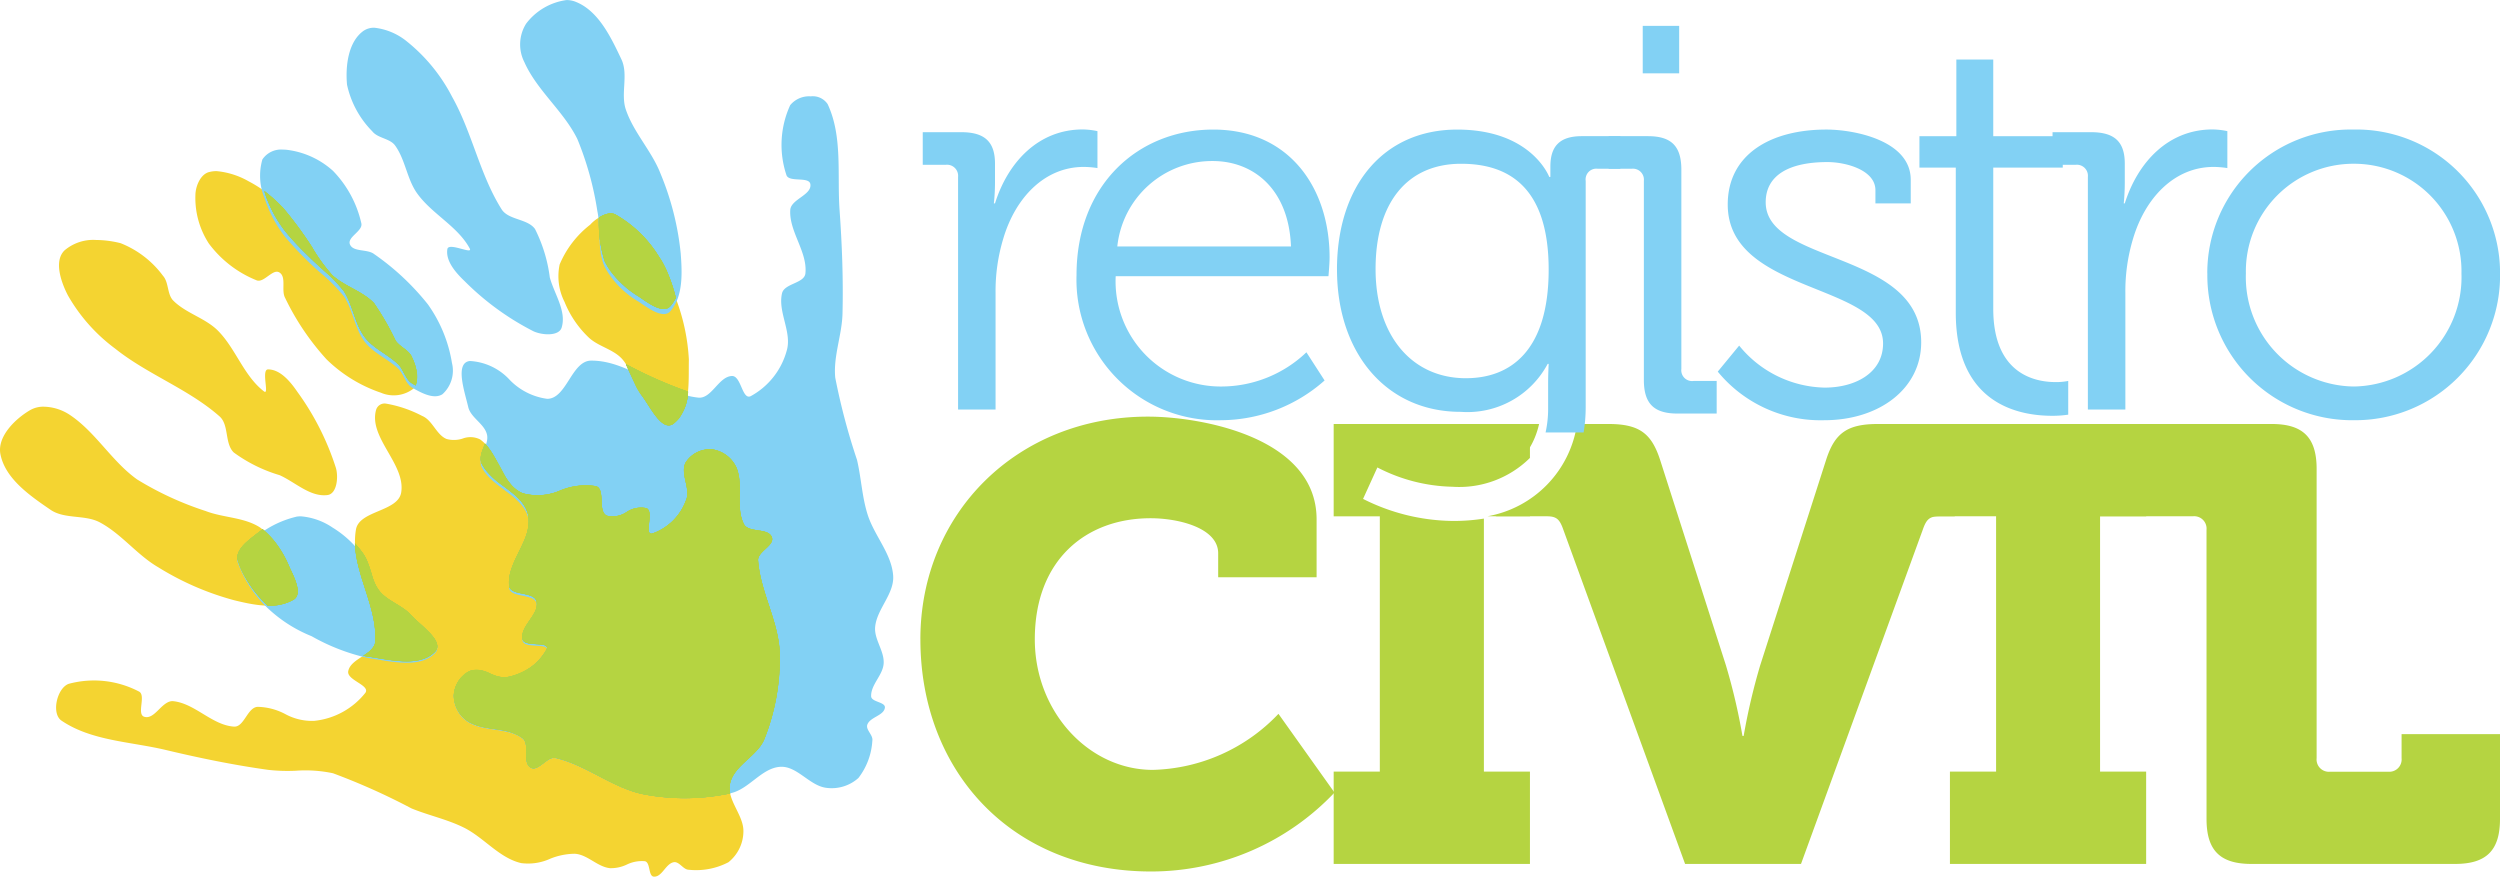
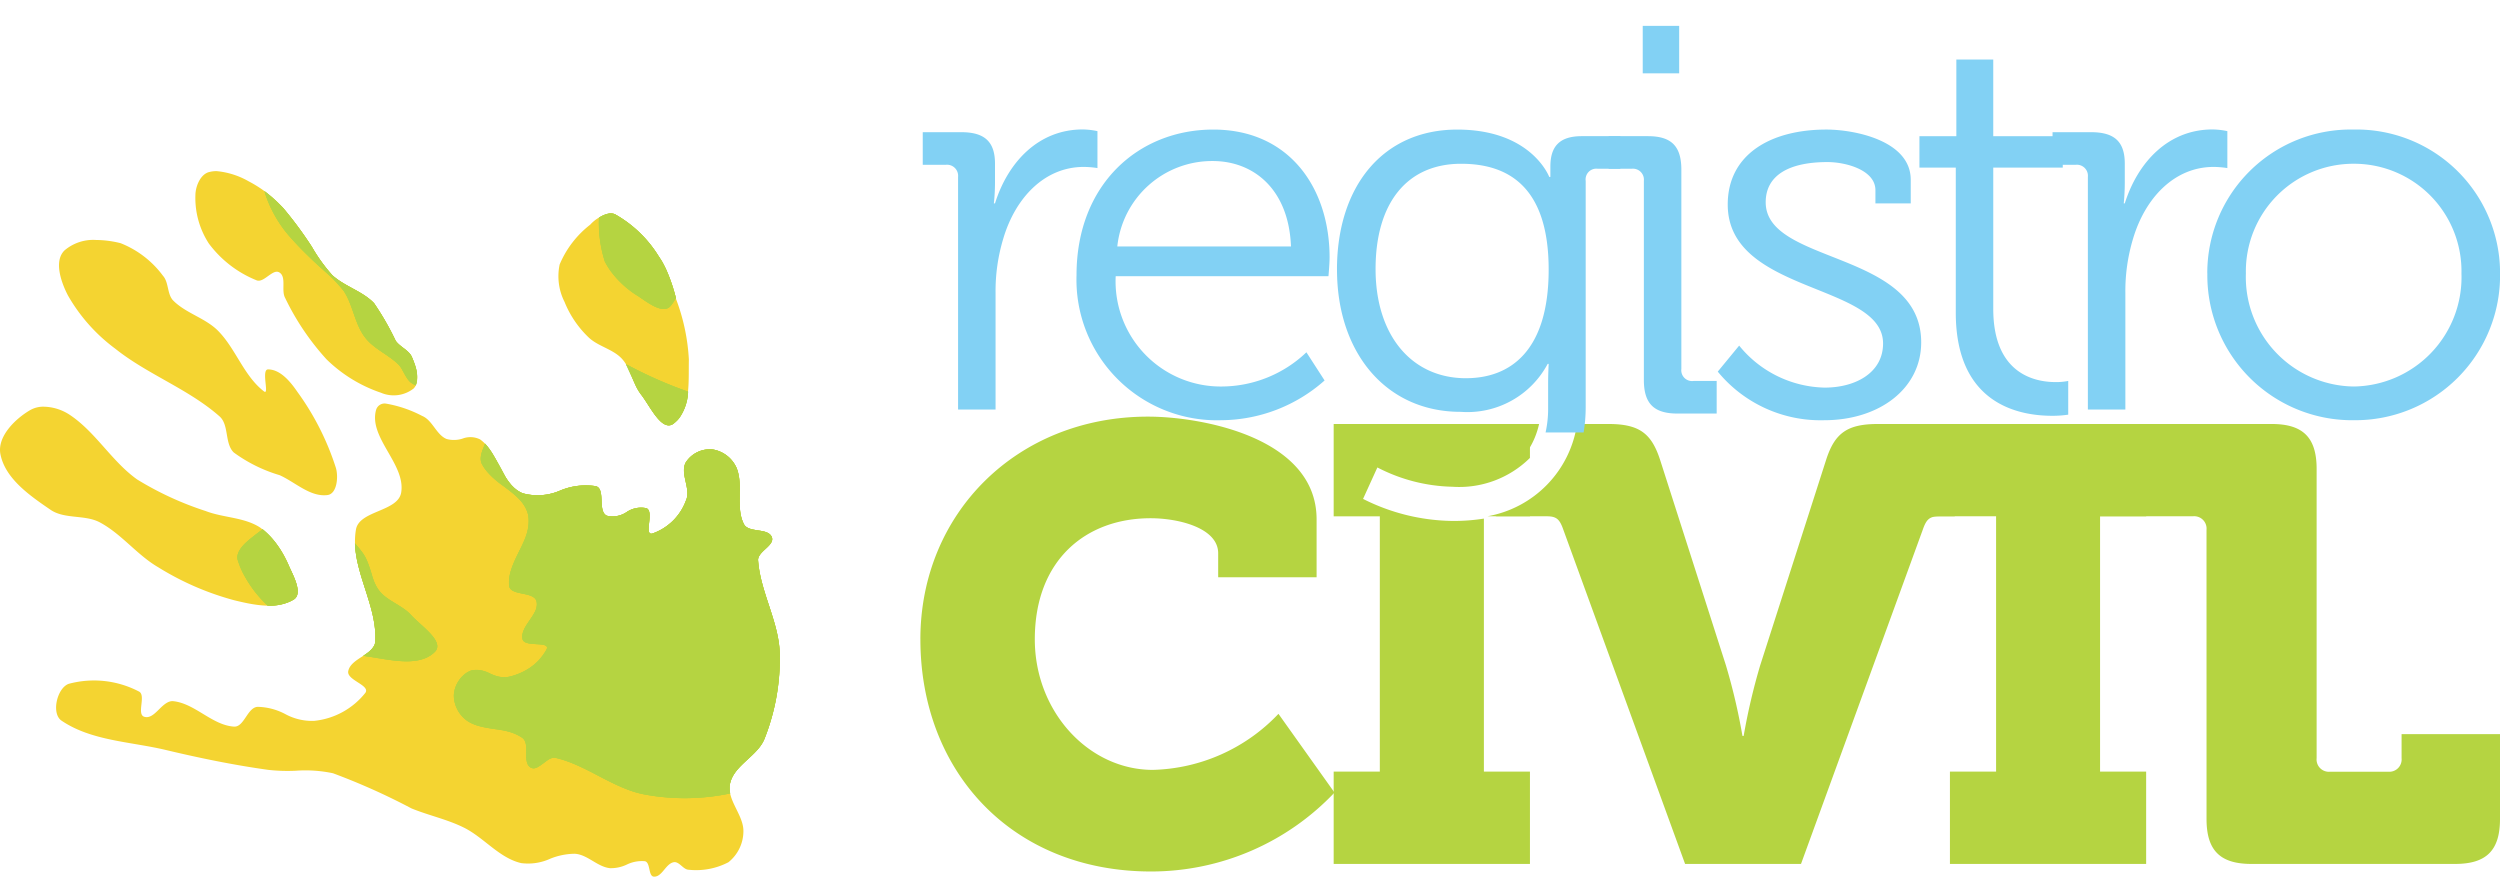
<svg xmlns="http://www.w3.org/2000/svg" viewBox="0 0 156.118 54.743">
  <defs>
    <style>.a{fill:#f4d431}.a,.b,.c,.d{fill-rule:evenodd}.b,.f{fill:#82d1f4}.c{fill:#57a5df}.d,.e{fill:#b5d441}</style>
  </defs>
  <path class="a" d="M1.899 25.601c-.965.558-2.094 1.682-1.87 2.776.306 1.523 1.846 2.582 3.129 3.459.876.6 2.152.288 3.082.788 1.353.724 2.323 2.035 3.641 2.8a17.672 17.672 0 0 0 4.74 2.059c1.2.294 2.652.606 3.711-.036.594-.358.023-1.423-.265-2.052a5.7 5.7 0 0 0-1.806-2.441c-.994-.659-2.306-.612-3.417-1.041a19.883 19.883 0 0 1-4.276-1.97c-1.6-1.135-2.611-2.994-4.253-4.064a3.046 3.046 0 0 0-1.576-.482 1.635 1.635 0 0 0-.841.206m21.584.006c-.47 1.729 1.865 3.382 1.57 5.152-.206 1.2-2.617 1.111-2.823 2.305-.406 2.329 1.341 4.629 1.206 6.987-.041.835-1.529 1.035-1.688 1.858-.112.565 1.394.876 1.07 1.353a4.684 4.684 0 0 1-3.2 1.752 3.491 3.491 0 0 1-1.812-.429 3.85 3.85 0 0 0-1.723-.447c-.641.047-.835 1.282-1.476 1.235-1.365-.094-2.423-1.441-3.782-1.588-.323-.035-.606.23-.876.494-.294.294-.588.582-.929.482-.523-.141.141-1.37-.359-1.588a6.06 6.06 0 0 0-4.376-.47c-.729.276-1.089 1.853-.447 2.294 1.858 1.265 4.3 1.311 6.493 1.829 2.117.506 4.258.947 6.416 1.247a10.813 10.813 0 0 0 1.753.053 8.3 8.3 0 0 1 2.293.159 40.9 40.9 0 0 1 4.9 2.194c1.077.442 2.241.683 3.288 1.206 1.247.624 2.2 1.894 3.564 2.211a3.326 3.326 0 0 0 1.811-.271 4.166 4.166 0 0 1 1.536-.312c.788.041 1.411.818 2.2.9a2.3 2.3 0 0 0 1.047-.223 2.147 2.147 0 0 1 1.129-.212c.37.07.2.958.576.964.506.018.724-.8 1.223-.9.347-.071.6.47.947.47a4.355 4.355 0 0 0 2.476-.47 2.491 2.491 0 0 0 .935-1.911c.029-1.041-1.071-2-.835-3.017.259-1.153 1.741-1.706 2.159-2.812a13.589 13.589 0 0 0 .941-5.334c-.071-1.976-1.211-3.805-1.353-5.781-.035-.553 1.059-.929.859-1.447-.241-.6-1.458-.241-1.747-.818-.535-1.053-.006-2.423-.458-3.511a1.982 1.982 0 0 0-1.494-1.146 1.782 1.782 0 0 0-1.676.817c-.371.706.353 1.658.011 2.382a3.432 3.432 0 0 1-2.111 2.058c-.535.106.153-1.388-.358-1.588a1.6 1.6 0 0 0-1.229.241 1.56 1.56 0 0 1-1.235.23c-.606-.265-.059-1.676-.694-1.847a4.142 4.142 0 0 0-2.188.259 3.534 3.534 0 0 1-2.364.188c-1.329-.535-1.506-2.541-2.676-3.37a1.37 1.37 0 0 0-1.093-.047 1.742 1.742 0 0 1-.994.024c-.647-.264-.877-1.177-1.529-1.441a7.625 7.625 0 0 0-2.271-.771.554.554 0 0 0-.606.406M4.022 15.645c-.664.658-.212 1.97.218 2.8a10.791 10.791 0 0 0 2.964 3.335c2.023 1.612 4.564 2.511 6.5 4.217.612.53.312 1.694.894 2.259a9.316 9.316 0 0 0 2.864 1.417c.982.441 1.917 1.382 2.994 1.241.588-.077.688-1.135.518-1.7a16.722 16.722 0 0 0-2.405-4.746c-.435-.635-1.059-1.394-1.823-1.4-.212-.006-.206.347-.177.7.036.412.112.823-.088.67-1.259-.97-1.758-2.67-2.876-3.793-.788-.788-1.988-1.077-2.782-1.871-.394-.394-.271-1.135-.646-1.553a6.053 6.053 0 0 0-2.647-2.035 6.427 6.427 0 0 0-1.529-.2 2.769 2.769 0 0 0-1.982.659m32.835-1.612a6.16 6.16 0 0 0-1.905 2.482 3.549 3.549 0 0 0 .306 2.341 6.348 6.348 0 0 0 1.476 2.188c.594.588 1.546.747 2.111 1.365s.664 1.564 1.188 2.223c.559.712 1.288 2.353 2.023 1.823 1.106-.812.935-2.629.965-4a12.531 12.531 0 0 0-.794-3.764 8.486 8.486 0 0 0-1.094-2.688 7.547 7.547 0 0 0-2.723-2.623.646.646 0 0 0-.276-.059 2.257 2.257 0 0 0-1.276.712m-23.8-3.288c-.541.141-.847.888-.853 1.447a5.219 5.219 0 0 0 .841 3.017 6.946 6.946 0 0 0 2.976 2.294c.223.094.47-.082.706-.253.259-.182.506-.371.724-.235.458.288.094 1.117.359 1.594a15.92 15.92 0 0 0 2.582 3.829 8.973 8.973 0 0 0 3.4 2.088 2.021 2.021 0 0 0 2.047-.271c.43-.476.129-1.323-.1-1.923-.17-.459-.747-.653-1.029-1.053a17.057 17.057 0 0 0-1.352-2.353c-.724-.753-1.835-1.041-2.605-1.747a10.443 10.443 0 0 1-1.276-1.77 23.709 23.709 0 0 0-1.806-2.441 7.807 7.807 0 0 0-2.153-1.652 4.938 4.938 0 0 0-1.994-.63 1.8 1.8 0 0 0-.464.059" />
-   <path class="b" d="M18.5 32.269a6.27 6.27 0 0 0-2.758 1.461c-.441.343-1.047.873-.894 1.408a7.5 7.5 0 0 0 2.141 3.084 8.731 8.731 0 0 0 2.47 1.507 12.693 12.693 0 0 0 3.587 1.374c1.353.192 3.123.657 4.1-.291.647-.634-.852-1.606-1.464-2.269-.565-.623-1.488-.867-2.006-1.519s-.512-1.607-.994-2.281a6.461 6.461 0 0 0-1.917-1.8 4.125 4.125 0 0 0-1.976-.7 1.619 1.619 0 0 0-.288.023M16.384 9.96a3.7 3.7 0 0 0 .165 2.491 7.787 7.787 0 0 0 1.276 2.368 22.226 22.226 0 0 0 2.117 2.159 10.536 10.536 0 0 1 1.535 1.531c.57.867.671 2 1.294 2.828.54.716 1.458 1.071 2.105 1.694.347.343.447.936.871 1.181.553.32 1.341.751 1.882.407a1.987 1.987 0 0 0 .594-1.955 8.7 8.7 0 0 0-1.5-3.654 15.748 15.748 0 0 0-3.358-3.143c-.43-.332-1.306-.111-1.512-.605-.188-.46.823-.832.712-1.315a6.851 6.851 0 0 0-1.77-3.277 5.244 5.244 0 0 0-2.84-1.309 2.141 2.141 0 0 0-.283-.018 1.4 1.4 0 0 0-1.288.617m32.965-3.4a5.947 5.947 0 0 0-.247 4.347c.129.524 1.453.076 1.506.611.077.67-1.223.925-1.259 1.6-.077 1.35 1.082 2.6.947 3.951-.059.629-1.305.623-1.459 1.24-.282 1.17.641 2.444.288 3.6a4.614 4.614 0 0 1-2.253 2.834c-.282.128-.43-.245-.594-.617-.142-.326-.3-.652-.565-.646-.835.024-1.276 1.443-2.111 1.35-2.347-.25-4.329-2.328-6.693-2.31-1.217.011-1.523 2.38-2.735 2.386a3.983 3.983 0 0 1-2.341-1.181 3.648 3.648 0 0 0-2.488-1.181c-.965.1-.323 1.938-.106 2.869.153.675 1.012 1.048 1.171 1.723s-.63 1.42-.324 2.043c.635 1.274 2.576 1.769 2.894 3.154.336 1.472-1.335 2.875-1.188 4.376.065.646 1.547.337 1.712.966.206.809-1.047 1.524-.871 2.339.112.524 1.7.1 1.512.605a3.444 3.444 0 0 1-2.376 1.723 1.864 1.864 0 0 1-1.165-.2 1.77 1.77 0 0 0-1.182-.192 1.777 1.777 0 0 0-1.083 1.5 1.941 1.941 0 0 0 .888 1.641c1 .623 2.441.326 3.388 1.019.518.372-.029 1.507.518 1.833.259.152.529-.064.812-.279.253-.186.506-.378.758-.314 1.929.448 3.547 1.856 5.481 2.246a13.789 13.789 0 0 0 5.417-.058c1.159-.227 1.953-1.583 3.129-1.653 1.041-.058 1.806 1.158 2.841 1.309a2.5 2.5 0 0 0 2.035-.611 4.212 4.212 0 0 0 .87-2.333c.059-.349-.435-.681-.311-1.007.182-.472 1.029-.553 1.094-1.048.047-.367-.847-.343-.859-.715-.023-.733.741-1.321.782-2.054.047-.786-.617-1.519-.529-2.3.117-1.112 1.2-2.048 1.123-3.172-.094-1.379-1.188-2.514-1.6-3.835-.347-1.106-.394-2.275-.658-3.4a40.646 40.646 0 0 1-1.359-5.133c-.13-1.333.417-2.654.453-3.992.053-2.154-.029-4.312-.182-6.46-.159-2.223.2-4.615-.747-6.634a1.116 1.116 0 0 0-1.053-.483 1.527 1.527 0 0 0-1.282.547M22.694 1.931c-.953.687-1.129 2.194-1.023 3.358a5.908 5.908 0 0 0 1.576 2.91c.347.442 1.094.436 1.424.885.652.9.741 2.118 1.394 3.014.923 1.275 2.523 2.037 3.27 3.422.106.2-.211.1-.57.006-.376-.1-.794-.2-.829.035-.118.745.535 1.479 1.082 2a16.929 16.929 0 0 0 4.293 3.125c.536.25 1.594.326 1.764-.233.312-1.024-.459-2.095-.741-3.125a9.345 9.345 0 0 0-.923-3.026c-.465-.652-1.659-.553-2.088-1.234-1.365-2.17-1.835-4.795-3.094-7.03a10.729 10.729 0 0 0-2.807-3.439 3.89 3.89 0 0 0-2.041-.867 1.154 1.154 0 0 0-.688.2m10.169-.465a2.438 2.438 0 0 0-.118 2.41c.788 1.775 2.453 3.061 3.311 4.807a19.584 19.584 0 0 1 1.247 4.493c.241 1.152-.023 2.433.465 3.5a5.694 5.694 0 0 0 2.117 2.165c.57.384 1.529 1.106 1.976.594.812-.931.741-2.4.647-3.626a17.472 17.472 0 0 0-1.253-4.952c-.547-1.42-1.682-2.572-2.17-4.01-.341-.989.171-2.182-.276-3.137-.659-1.391-1.447-3.066-2.9-3.614a1.492 1.492 0 0 0-.53-.093 3.8 3.8 0 0 0-2.517 1.466" />
-   <path class="c" d="M23.434 40.051c-.018.4-.37.653-.747.9a3.466 3.466 0 0 0 .359.059c1.353.194 3.123.664 4.1-.294.647-.641-.853-1.623-1.465-2.293-.565-.63-1.488-.876-2.005-1.535s-.512-1.623-.994-2.305a6 6 0 0 0-.518-.641c.065 2.029 1.388 4.047 1.271 6.111m-7.693-6.493c-.441.347-1.047.882-.894 1.423a6.881 6.881 0 0 0 1.865 2.835 2.96 2.96 0 0 0 1.617-.37c.594-.359.023-1.423-.265-2.052a6.028 6.028 0 0 0-1.664-2.341 19.07 19.07 0 0 0-.659.506m14.344-4.6c.636 1.288 2.576 1.788 2.894 3.188.336 1.488-1.335 2.906-1.188 4.423.065.653 1.547.341 1.711.977.206.817-1.047 1.541-.87 2.364.111.53 1.7.1 1.511.612a3.444 3.444 0 0 1-2.376 1.741 1.848 1.848 0 0 1-1.165-.2 1.757 1.757 0 0 0-1.182-.194 1.8 1.8 0 0 0-1.082 1.518 1.964 1.964 0 0 0 .888 1.659c1 .629 2.441.329 3.387 1.029.518.376-.029 1.523.518 1.852.259.153.53-.065.812-.276.253-.194.506-.388.759-.324 1.929.453 3.547 1.876 5.481 2.27a13.727 13.727 0 0 0 5.411-.053 1.339 1.339 0 0 1-.006-.629c.259-1.153 1.741-1.706 2.158-2.812a13.6 13.6 0 0 0 .941-5.334c-.071-1.976-1.211-3.805-1.353-5.781-.035-.553 1.059-.929.859-1.447-.241-.6-1.458-.241-1.747-.817-.535-1.053-.006-2.423-.459-3.511a1.983 1.983 0 0 0-1.494-1.147 1.784 1.784 0 0 0-1.676.818c-.37.706.353 1.658.012 2.382a3.432 3.432 0 0 1-2.111 2.059c-.535.106.153-1.388-.359-1.588a1.6 1.6 0 0 0-1.229.241 1.56 1.56 0 0 1-1.235.23c-.606-.265-.059-1.676-.694-1.847a4.142 4.142 0 0 0-2.188.259 3.535 3.535 0 0 1-2.365.188c-1.205-.482-1.464-2.17-2.364-3.1-.165.435-.382.87-.2 1.259m9.945-4.329c.559.712 1.288 2.353 2.023 1.823a2.682 2.682 0 0 0 .912-2 27.209 27.209 0 0 1-3.876-1.717 16.7 16.7 0 0 0 .941 1.894m-2.629-11.039a7.922 7.922 0 0 0 .365 2.729 5.725 5.725 0 0 0 2.117 2.188c.571.388 1.529 1.117 1.977.6a2.488 2.488 0 0 0 .341-.518 8.3 8.3 0 0 0-1.07-2.588 7.547 7.547 0 0 0-2.723-2.623.65.65 0 0 0-.276-.059 1.412 1.412 0 0 0-.73.271m-20.855-1.535a7.91 7.91 0 0 0 1.276 2.394 22.418 22.418 0 0 0 2.117 2.182 10.617 10.617 0 0 1 1.535 1.547c.57.876.67 2.017 1.294 2.858.541.723 1.458 1.082 2.105 1.712.347.347.447.947.87 1.193.071.041.141.083.218.118a2.489 2.489 0 0 0-.229-1.729c-.171-.459-.747-.653-1.029-1.053a17.07 17.07 0 0 0-1.353-2.353c-.723-.753-1.835-1.041-2.605-1.747a10.451 10.451 0 0 1-1.276-1.77 23.749 23.749 0 0 0-1.805-2.441 10.767 10.767 0 0 0-1.153-1.035l.035.124z" />
  <path class="d" d="M23.434 40.051c-.018.4-.37.653-.747.9a3.466 3.466 0 0 0 .359.059c1.353.194 3.123.664 4.1-.294.647-.641-.859-1.623-1.465-2.293-.565-.63-1.488-.876-2.005-1.535s-.512-1.623-.994-2.305a6.666 6.666 0 0 0-.518-.647c.065 2.035 1.388 4.052 1.271 6.116m-7.693-6.493c-.441.347-1.047.882-.894 1.423a6.919 6.919 0 0 0 1.865 2.835 2.971 2.971 0 0 0 1.617-.37c.594-.359.023-1.423-.265-2.052a6.072 6.072 0 0 0-1.664-2.341 19.07 19.07 0 0 0-.659.506m14.344-4.6c.636 1.288 2.576 1.788 2.894 3.188.336 1.488-1.335 2.906-1.188 4.423.065.653 1.547.341 1.711.977.206.817-1.047 1.541-.87 2.364.117.53 1.7.1 1.511.612a3.444 3.444 0 0 1-2.376 1.741 1.848 1.848 0 0 1-1.165-.2 1.756 1.756 0 0 0-1.182-.194 1.8 1.8 0 0 0-1.082 1.518 1.964 1.964 0 0 0 .888 1.658c1 .63 2.441.329 3.387 1.029.518.376-.029 1.523.518 1.852.259.153.53-.065.812-.282.253-.188.506-.382.759-.318 1.929.453 3.547 1.876 5.481 2.27a13.729 13.729 0 0 0 5.411-.053 1.339 1.339 0 0 1-.006-.629c.259-1.153 1.741-1.706 2.158-2.812a13.6 13.6 0 0 0 .941-5.334c-.071-1.976-1.211-3.805-1.353-5.781-.035-.553 1.059-.929.859-1.447-.241-.6-1.458-.241-1.747-.818-.535-1.053-.006-2.423-.459-3.511a1.983 1.983 0 0 0-1.494-1.147 1.784 1.784 0 0 0-1.676.818c-.37.706.353 1.658.012 2.382a3.432 3.432 0 0 1-2.111 2.059c-.535.106.153-1.388-.359-1.588a1.6 1.6 0 0 0-1.229.241 1.56 1.56 0 0 1-1.235.23c-.606-.265-.059-1.676-.694-1.847a4.134 4.134 0 0 0-2.188.259 3.535 3.535 0 0 1-2.365.188c-1.205-.482-1.464-2.17-2.364-3.1-.165.435-.382.87-.2 1.259m9.945-4.329c.559.712 1.288 2.353 2.023 1.823a2.682 2.682 0 0 0 .912-2 26.913 26.913 0 0 1-3.876-1.717 16.693 16.693 0 0 0 .941 1.894m-2.629-11.039a7.9 7.9 0 0 0 .365 2.729 5.768 5.768 0 0 0 2.117 2.188c.571.388 1.529 1.117 1.977.6a2.485 2.485 0 0 0 .341-.518 8.3 8.3 0 0 0-1.07-2.588 7.548 7.548 0 0 0-2.723-2.623.65.65 0 0 0-.276-.059 1.411 1.411 0 0 0-.73.271m-20.855-1.535a7.911 7.911 0 0 0 1.276 2.394 22.425 22.425 0 0 0 2.117 2.182 10.613 10.613 0 0 1 1.535 1.547c.57.876.67 2.017 1.3 2.858.535.723 1.453 1.082 2.1 1.712.347.347.447.947.87 1.194.071.041.141.077.218.118a2.489 2.489 0 0 0-.229-1.729c-.171-.459-.747-.653-1.029-1.053a17.065 17.065 0 0 0-1.353-2.353c-.723-.753-1.835-1.041-2.605-1.747a10.451 10.451 0 0 1-1.276-1.77 23.762 23.762 0 0 0-1.805-2.441 10.767 10.767 0 0 0-1.153-1.035l.035.124z" />
  <path class="d" d="M22.191 34.258v.011l.011.094v.011l.012.106.018.1v.011l.017.106.012.1.012.035.011.077v.011l.018.094.006.023.024.077v.029l.023.082.006.024.017.076.006.029c.018.065.035.136.053.206l.011.041.012.047.017.059.018.071.006.006.023.094.006.023.053.171.041.147.065.2.059.177.1.312.059.182.059.2.012.035.023.082.006.012.029.094.006.018c.018.059.035.129.053.188l.018.059.017.065.012.023.018.088.006.012.024.088.011.041.012.047.018.059.011.053.006.041.017.065.012.047c.011.071.029.135.041.206l.006.017.011.089.006.029.012.065.011.047.006.065.012.035.006.065.006.047.006.059.006.041.012.105.012.106v.023l.006.071v.047l.006.071v.347l-.006.106v.035l-.006.041-.006.035-.012.036v.006l-.006.029-.017.035v.006l-.012.023v.006l-.012.023-.006.012-.018.029-.018.023-.006.018-.012.018-.011.011-.012.012-.012.023-.006.006a2.461 2.461 0 0 1-.576.47 3.614 3.614 0 0 0 .359.059c1.353.194 3.123.664 4.1-.294.647-.641-.859-1.623-1.464-2.293-.564-.63-1.488-.877-2.005-1.535s-.512-1.624-.994-2.305a6.871 6.871 0 0 0-.518-.647c.005.106.011.218.023.324m-6.446-.7c-.441.347-1.047.882-.894 1.423a6.916 6.916 0 0 0 1.864 2.834 3.114 3.114 0 0 0 1.282-.205l.018-.006.029-.012.018-.006.035-.017.029-.012.012-.006.041-.023.011-.006.035-.017.012-.006.094-.053c.594-.359.024-1.423-.265-2.052l-.035-.077-.006-.006-.006-.018-.011-.023-.112-.235-.035-.065-.011-.017v-.003l-.024-.041-.029-.059-.029-.059-.065-.123-.006-.012-.065-.111-.006-.012-.041-.071-.011-.023-.018-.024v-.005l-.047-.071-.006-.024c-.089-.129-.177-.265-.265-.388l-.006-.006a4.157 4.157 0 0 0-.741-.794h-.006l-.029-.029-.006-.006-.047-.035c-.223.164-.447.335-.659.506m14.345-4.6c.635 1.288 2.576 1.788 2.894 3.188.335 1.488-1.335 2.905-1.188 4.423.065.653 1.546.341 1.711.976.206.818-1.047 1.541-.87 2.365.118.529 1.7.1 1.512.612a3.448 3.448 0 0 1-2.37 1.74 1.847 1.847 0 0 1-1.165-.2 1.756 1.756 0 0 0-1.182-.194 1.8 1.8 0 0 0-1.082 1.518 1.966 1.966 0 0 0 .888 1.658c1 .629 2.441.329 3.387 1.029.518.376-.029 1.523.518 1.852.259.153.53-.065.812-.276.253-.194.506-.388.759-.324 1.929.453 3.547 1.876 5.481 2.27a13.736 13.736 0 0 0 5.411-.053l-.012-.035v-.006l-.006-.029v-.027l-.006-.018-.006-.029v-.012l-.006-.041v-.1a1.026 1.026 0 0 1 0-.135v-.047l.006-.006.011-.094v-.006l.012-.041c.259-1.153 1.741-1.706 2.159-2.811a13.588 13.588 0 0 0 .941-5.334c-.071-1.976-1.211-3.806-1.353-5.782-.035-.552 1.059-.929.859-1.447-.242-.6-1.459-.241-1.747-.818-.535-1.053-.006-2.423-.459-3.511a1.98 1.98 0 0 0-1.494-1.147 1.782 1.782 0 0 0-1.676.818c-.371.706.353 1.658.011 2.382a3.43 3.43 0 0 1-2.111 2.058c-.535.106.153-1.388-.359-1.588a1.6 1.6 0 0 0-1.229.241 1.56 1.56 0 0 1-1.235.229c-.606-.265-.059-1.676-.694-1.846a4.141 4.141 0 0 0-2.188.259 3.535 3.535 0 0 1-2.365.188l-.059-.023-.018-.011-.041-.018-.029-.012-.024-.011-.023-.018-.035-.017-.018-.012-.035-.017-.024-.018-.029-.018-.023-.017-.018-.012-.036-.023-.011-.012-.029-.023-.029-.029-.018-.012-.047-.041-.018-.012-.023-.029-.024-.023-.023-.018-.029-.029-.012-.017-.023-.024-.023-.023-.018-.017-.017-.024-.024-.029-.018-.023-.024-.029-.018-.018-.023-.035-.006-.006a2.013 2.013 0 0 1-.129-.182l-.006-.006-.029-.041-.006-.017-.029-.036-.006-.017a12.763 12.763 0 0 0-1.288-2.1c-.165.435-.382.87-.2 1.259m9.722-4.658l.006.011.041.059.017.029v.006l.065.1.006.006.011.023.012.006.012.017.006.018.018.017.006.006.023.029c.559.712 1.288 2.353 2.023 1.823l.041-.036.011-.005.041-.035.006-.006.047-.035v-.006l.041-.041.012-.006.029-.035.012-.011.029-.03.012-.011.029-.035.012-.011.023-.03.017-.023.024-.029.017-.018.012-.023a3.368 3.368 0 0 0 .494-1.57 27.242 27.242 0 0 1-3.876-1.717c.294.482.441 1.064.718 1.565m-1.647-10.981h-.107l-.017.006h-.006l-.011.006h-.041l-.018.006-.023.006h-.012l-.035.012-.018.005h-.018v.006a1.911 1.911 0 0 0-.453.223 7.893 7.893 0 0 0 .365 2.729 5.764 5.764 0 0 0 2.117 2.188c.57.388 1.529 1.117 1.976.6a2.484 2.484 0 0 0 .341-.518c-.147-.506-.294-1.018-.488-1.506l-.018-.047h-.006l-.012-.041-.053-.118v-.006l-.012-.023-.012-.024-.005-.011-.012-.024-.006-.017-.012-.024-.006-.017-.011-.023-.006-.006-.035-.077-.006-.006-.017-.035-.018-.041-.006-.006-.017-.035-.023-.035v-.012l-.018-.023-.005-.017c-.03-.047-.053-.095-.088-.147l-.041-.071-.006-.012-.041-.053-.035-.053-.053-.077a7.546 7.546 0 0 0-2.723-2.623l-.017-.006-.012-.006-.018-.006-.005-.005-.047-.012-.012-.006h-.017l-.012-.006h-.029l-.006-.006h-.006l-.024-.006h-.041zm-21.614-1.264a7.9 7.9 0 0 0 1.276 2.393 22.481 22.481 0 0 0 2.117 2.182 10.615 10.615 0 0 1 1.535 1.547c.57.876.67 2.017 1.3 2.858.535.723 1.453 1.082 2.1 1.711.347.347.447.947.87 1.194.071.041.141.077.218.118a2.036 2.036 0 0 0-.106-1.406l-.006-.011-.023-.071-.035-.088-.023-.065-.018-.041-.017-.047c-.171-.458-.747-.652-1.029-1.053a17.141 17.141 0 0 0-1.353-2.352c-.724-.753-1.835-1.041-2.606-1.747a10.426 10.426 0 0 1-1.276-1.77 23.763 23.763 0 0 0-1.806-2.441l-.059-.059-.059-.053-.035-.035-.017-.023-.024-.023-.035-.03-.077-.082-.006-.006a10.856 10.856 0 0 0-.841-.724l.035.124z" />
-   <path class="d" d="M23.434 40.051c-.018.4-.37.653-.747.9l.306.053.041.006h.011c.194.029.388.065.594.1l.135.017c.159.03.318.053.488.077l.065.012c.071.006.141.017.212.023l.07.012c.071.006.142.011.212.023h.071l.135.011.071.006a1.209 1.209 0 0 1 .141.006h.27c.047 0 .088-.006.129-.006l.071-.006a.873.873 0 0 0 .129-.011l.124-.018h.018l.118-.023.059-.011.065-.012.059-.018.065-.017.1-.035.076-.023.071-.03.1-.047.106-.059.053-.029.053-.035.047-.035.053-.041.047-.041.047-.041.047-.041.029-.035.023-.03.035-.047.018-.029.018-.047.018-.035.006-.029.006-.035.006-.071c0-.612-1.117-1.382-1.623-1.935-.565-.63-1.488-.876-2.005-1.535a2.643 2.643 0 0 1-.388-.771l-.023-.065a5.562 5.562 0 0 0-.582-1.47c-.035-.047-.065-.094-.1-.135a5.78 5.78 0 0 0-.418-.506c.065 2.029 1.388 4.047 1.271 6.111m-7.246-6.84l-.023.018-.012.006-.053.047-.018.012-.035.023-.006.006c-.1.077-.2.153-.3.235l-.182.147-.047.041-.012.018-.035.023-.011.006-.035.035-.024.023-.088.077a2.24 2.24 0 0 0-.4.529l-.012.035-.035.088a.711.711 0 0 0-.012.4 3.825 3.825 0 0 0 .218.612l.006.006.017.041.006.012.018.041.006.012.018.029a8.306 8.306 0 0 0 1.576 2.082 2.971 2.971 0 0 0 1.617-.371c.594-.359.023-1.423-.265-2.052a6.072 6.072 0 0 0-1.664-2.341l-.212.159m13.9-4.252a4.366 4.366 0 0 0 1.4 1.423l.053.041.111.088.059.041.112.089.117.094.071.053c.053.041.094.083.141.123s.1.089.141.13l.006.006a2.193 2.193 0 0 1 .682 1.1 3.412 3.412 0 0 1-.523 2.2l-.053.111-.024.047c-.035.077-.077.153-.111.229l-.024.047c-.035.076-.071.147-.106.223l-.023.065a4.193 4.193 0 0 0-.206.547c-.018.053-.029.106-.047.159l-.023.1-.023.129-.018.141-.005.071a2.3 2.3 0 0 0 0 .353.33.33 0 0 0 .041.135l.065.088.018.017.023.018.024.017.023.018.053.029.024.012.029.018.035.012.024.011.035.012.065.023c.47.135 1.147.147 1.253.565a1.008 1.008 0 0 1-.147.747l-.023.035-.018.035-.023.036-.041.076-.024.035c-.035.047-.065.094-.1.141l-.023.035c-.083.123-.165.247-.241.365a2.093 2.093 0 0 0-.077.135l-.029.047-.047.111-.036.071-.011.041-.018.07-.011.041-.006.035-.006.035-.006.041v.076l.006.077.012.077c.117.53 1.7.1 1.511.612a1.283 1.283 0 0 1-.094.206l-.023.053-.035.059-.035.053-.089.124-.106.123a2.24 2.24 0 0 1-.159.171l-.005.006a4.471 4.471 0 0 1-1.829.947.794.794 0 0 1-.259.041h-.071l-.071-.012h-.041l-.035-.006c-.059-.012-.123-.029-.182-.041a3.272 3.272 0 0 1-.223-.077c-.223-.082-.447-.182-.67-.253a1.239 1.239 0 0 0-.794-.047 1.271 1.271 0 0 0-.435.241l-.006.012-.041.029-.035.041-.035.029-.041.041v.006l-.035.047h-.028a2.117 2.117 0 0 0-.394.776l-.006.036-.012.053-.006.035a1.681 1.681 0 0 0-.023.171v.094a1.36 1.36 0 0 0 .006.147l.006.029a1.992 1.992 0 0 0 .876 1.388l.117.071.053.029.094.041.1.041.059.029.047.011.053.018.047.018.065.017.041.012c.112.035.229.059.341.082l.041.006c.047.012.088.018.135.029.065.012.123.024.188.029l.094.018.077.011.106.012.053.012a3.6 3.6 0 0 1 1.676.541c.318.229.235.747.247 1.188a1.05 1.05 0 0 1 .006.135l.018.088.012.065.006.029.006.03.011.029.018.053.035.077a.58.58 0 0 0 .159.159.484.484 0 0 0 .165.053h.041l.029-.006.041-.006.024-.011.077-.024a4.479 4.479 0 0 0 .659-.447l.011-.006a.655.655 0 0 1 .524-.153 7.005 7.005 0 0 1 1.17.388l.118.053c.088.035.171.077.259.117.43.194.847.418 1.27.642l.259.135c.259.129.524.265.782.382l.118.047c.053.029.112.053.165.077l.047.017c.076.029.147.065.217.088a1.776 1.776 0 0 1 .194.077 1.32 1.32 0 0 1 .171.059c.071.017.142.041.212.065l.094.023c.135.041.271.071.406.1l.171.036a13.8 13.8 0 0 0 5.24-.089 1.338 1.338 0 0 1-.006-.629c.259-1.153 1.741-1.706 2.158-2.812a13.593 13.593 0 0 0 .941-5.334c-.071-1.976-1.211-3.805-1.353-5.781-.035-.553 1.059-.929.859-1.447-.241-.6-1.459-.241-1.747-.818-.535-1.053-.006-2.423-.458-3.511a1.983 1.983 0 0 0-1.494-1.147 1.784 1.784 0 0 0-1.676.818c-.371.706.353 1.658.012 2.382a3.432 3.432 0 0 1-2.111 2.059c-.535.106.153-1.388-.359-1.588a1.6 1.6 0 0 0-1.229.241 1.56 1.56 0 0 1-1.235.23c-.606-.265-.059-1.676-.694-1.847a4.133 4.133 0 0 0-2.187.259 3.536 3.536 0 0 1-2.365.188c-1.2-.482-1.464-2.17-2.364-3.105-.165.435-.382.87-.2 1.259m9.945-4.329c.559.712 1.288 2.353 2.023 1.824a2.681 2.681 0 0 0 .911-2 26.9 26.9 0 0 1-3.876-1.717 16.692 16.692 0 0 0 .941 1.894M20.008 16.7l-.071-.071zm17.391-3.111a7.922 7.922 0 0 0 .365 2.729 3.373 3.373 0 0 0 .447.723l.012.012.077.1.012.011.053.065.012.006.053.065.1.111.071.065.035.035.065.065.077.071c.059.053.118.105.182.159l.035.035.036.03.111.094c.188.147.376.288.57.418l.03.023c.047.035.094.065.141.1.118.077.241.165.382.259l.024.017.194.123.112.071.047.023.035.017.035.024.035.023c.424.223.859.341 1.112.041.053-.059.094-.118.141-.177l.006-.011.024-.029c.059-.1.117-.2.17-.3a8.3 8.3 0 0 0-1.07-2.588 7.546 7.546 0 0 0-2.723-2.623.649.649 0 0 0-.276-.059 1.412 1.412 0 0 0-.73.27m-20.855-1.535a7.444 7.444 0 0 0 1.035 2.058l.059.083.018.017c.053.082.111.159.165.236l.029.035.117.153.03.035a13.644 13.644 0 0 0 1.223 1.259v.006l.1.094h.006l.1.1h.006l.047.047.035.029.035.041.082.083.071.059.035.035.035.035.1.1.065.07.071.071a1.225 1.225 0 0 0 .129.118l.047.047.1.094.041.035.117.1.1.088a4.8 4.8 0 0 1 .929.994c.57.876.67 2.017 1.3 2.858a3 3 0 0 0 .394.429c.076.065.153.123.229.182l.053.047.041.03.112.082.106.071.035.024.071.053.071.047.076.047.03.024.041.023.035.023.106.077.053.035.088.065c.053.035.1.071.153.112l.082.065a1.134 1.134 0 0 1 .129.106l.035.029.159.141c.035.041.077.088.111.135l.018.017.012.017.035.053.018.029a4.4 4.4 0 0 0 .518.818l.047.041.006.006.106.076h.012a2.312 2.312 0 0 0 .206.118 2.489 2.489 0 0 0-.229-1.729c-.171-.459-.747-.653-1.029-1.053a17.06 17.06 0 0 0-1.353-2.353c-.723-.753-1.835-1.041-2.605-1.747a10.451 10.451 0 0 1-1.277-1.77 23.744 23.744 0 0 0-1.805-2.441 10.77 10.77 0 0 0-1.153-1.035l.035.124z" />
  <path class="d" d="M22.231 34.593l.035.229.023.124.018.082c.076.37.182.747.294 1.118l.047.129.053.171.029.105.13.406.065.2.07.229.041.135c.035.123.071.241.106.359l.053.212.029.1a7.375 7.375 0 0 1 .212 1.282c0 .059.006.124.006.189v.288l-.006.1v.035l-.005.018v.023l-.006.018v.017l-.006.018-.006.011v.024l-.006.012-.006.017-.011.035-.006.012-.012.017a1.754 1.754 0 0 1-.682.641l.3.053h.018l.017.006h.024c.194.029.388.065.594.1l.135.018c.159.029.317.053.488.077l.065.011c.071.006.141.018.212.024l.071.012c.071.006.141.011.212.023h.071l.135.011.071.006a1.107 1.107 0 0 1 .141.006h.27c.047 0 .089-.006.129-.006l.071-.006a.936.936 0 0 0 .129-.011l.124-.018h.018l.117-.023.059-.011.065-.012.059-.018.065-.017.1-.035.077-.023.071-.03.1-.047.105-.059.053-.029.053-.035.047-.035.053-.041.047-.041.047-.041.047-.041.03-.035.023-.029.035-.047.017-.029.018-.047.017-.035.006-.029.006-.035.006-.071c0-.612-1.118-1.382-1.624-1.935-.564-.63-1.488-.877-2.006-1.535a2.648 2.648 0 0 1-.388-.771l-.024-.065a5.558 5.558 0 0 0-.582-1.47l-.012-.012-.024-.047-.018-.017-.011-.006-.006-.012-.005-.011-.029-.041-.012-.012a6.308 6.308 0 0 0-.4-.482 6.313 6.313 0 0 0 .065.653m-6.04-1.382l-.024.017-.011.006-.059.047-.011.006c-.112.089-.23.177-.341.271l-.182.147-.047.041-.011.017-.035.024-.012.006-.035.035-.024.023-.089.077a2.235 2.235 0 0 0-.4.529l-.012.035-.035.089a.661.661 0 0 0-.012.4 3.864 3.864 0 0 0 .223.617l.023.053.041.088a8.528 8.528 0 0 0 1.576 2.076 3.074 3.074 0 0 0 1.482-.294l.023-.017.023-.012.023-.012.024-.012.017-.011.024-.012c.594-.359.023-1.423-.265-2.052l-.017-.041-.018-.041-.023-.035-.018-.047-.018-.035-.023-.041-.018-.041-.017-.041-.024-.041-.018-.041-.023-.041-.018-.041-.041-.077-.065-.123-.023-.041a4.984 4.984 0 0 0-1.3-1.611l-.211.159m13.9-4.252a4.369 4.369 0 0 0 1.4 1.423l.053.041.112.088.059.041.112.088.117.094.071.053c.053.041.094.082.141.123s.1.089.141.129l.006.006a2.195 2.195 0 0 1 .682 1.1 3.411 3.411 0 0 1-.524 2.2l-.053.112-.023.047c-.036.077-.077.153-.112.229l-.024.047c-.035.076-.071.147-.105.223l-.024.065a4.223 4.223 0 0 0-.206.547c-.018.053-.029.112-.047.159l-.024.1-.023.13-.018.141-.006.071a2.365 2.365 0 0 0 0 .353.331.331 0 0 0 .041.135l.065.088.018.018.023.018.024.017.023.018.053.029.023.011.029.018.035.011.023.012.035.012.065.023c.47.135 1.147.147 1.253.564a1.009 1.009 0 0 1-.147.747l-.024.036-.018.035-.023.035-.041.077-.023.035c-.035.047-.065.094-.1.141l-.024.035c-.082.123-.165.247-.241.365a2.093 2.093 0 0 0-.077.135l-.029.047-.047.111-.035.071-.012.041-.018.071-.012.041-.006.035-.006.035-.006.041v.076l.006.077.011.077c.118.529 1.7.1 1.512.612a1.3 1.3 0 0 1-.094.206l-.023.053-.035.059-.035.053-.088.123-.106.124c-.047.059-.106.117-.159.171l-.006.006a4.472 4.472 0 0 1-1.829.947.8.8 0 0 1-.259.041h-.071l-.071-.011h-.041l-.035-.006c-.059-.012-.124-.029-.182-.041a2.826 2.826 0 0 1-.224-.077c-.223-.082-.447-.182-.67-.253a1.235 1.235 0 0 0-.794-.047 1.272 1.272 0 0 0-.436.241l-.006.012-.041.029-.035.041-.035.029-.041.041v.006l-.035.047h-.012a2.117 2.117 0 0 0-.394.776l-.006.035-.011.053-.006.035c-.011.053-.017.117-.023.171v.094a1.3 1.3 0 0 0 .006.147l.006.029a1.994 1.994 0 0 0 .876 1.388l.118.071.053.029.094.041.1.041.058.03.048.011.053.018.047.017.065.018.041.011a3.452 3.452 0 0 0 .341.083l.041.006c.047.012.089.017.135.029.065.012.123.023.188.029l.094.018.076.011.106.012.053.011a3.6 3.6 0 0 1 1.676.542c.318.229.236.747.247 1.188a1.051 1.051 0 0 1 .006.135l.018.088.011.065.006.029.006.03.012.029.018.053.035.077a.589.589 0 0 0 .159.159.484.484 0 0 0 .165.053h.041l.029-.006.041-.006.024-.011.077-.024a4.547 4.547 0 0 0 .658-.447l.011-.005a.654.654 0 0 1 .524-.153 6.943 6.943 0 0 1 1.171.388l.117.053c.088.035.171.076.259.117.429.194.847.418 1.271.642l.259.135c.259.129.524.265.782.382l.117.047c.053.029.112.053.165.077l.047.017c.077.029.147.065.217.089a1.745 1.745 0 0 1 .194.077 1.36 1.36 0 0 1 .171.059c.071.017.141.041.212.065l.094.023c.135.041.271.071.406.1a13.736 13.736 0 0 0 5.411-.053l-.011-.041v-.017l-.006-.018v-.029l-.005-.012a1.308 1.308 0 0 1-.012-.265v-.088l.006-.018v-.035l.006-.017.005-.018v-.044l.006-.017.006-.012c.259-1.153 1.741-1.706 2.159-2.811a13.59 13.59 0 0 0 .941-5.334c-.071-1.976-1.211-3.806-1.353-5.782-.035-.552 1.059-.929.859-1.447-.242-.6-1.459-.241-1.747-.817-.535-1.053-.006-2.423-.459-3.511a1.98 1.98 0 0 0-1.494-1.147 1.782 1.782 0 0 0-1.676.818c-.37.706.353 1.658.011 2.382a3.43 3.43 0 0 1-2.111 2.058c-.535.106.153-1.388-.359-1.588a1.6 1.6 0 0 0-1.229.241 1.56 1.56 0 0 1-1.235.229c-.606-.265-.059-1.676-.694-1.846a4.14 4.14 0 0 0-2.188.259 3.534 3.534 0 0 1-2.364.188l-.059-.023-.053-.023-.053-.029-.1-.059-.1-.065-.094-.071a1.135 1.135 0 0 1-.129-.117l-.041-.041-.083-.077-.006-.011-.065-.077-.011-.018c-.594-.718-.912-1.805-1.57-2.493-.165.435-.382.87-.2 1.259m9.8-4.529l.023.035.023.029.059.083.017.029.024.023c.559.712 1.288 2.353 2.023 1.823l.029-.024.023-.023.077-.065.029-.024.024-.023.053-.047.024-.023a3.045 3.045 0 0 0 .653-1.77 27.24 27.24 0 0 1-3.876-1.717c.324.523.47 1.17.794 1.694m-19.873-7.728l-.071-.071zm18.073-3.382a1.27 1.27 0 0 0-.147.024l-.029.006-.041.012-.029.012h-.011l-.094.035v.006a1.632 1.632 0 0 0-.329.176 7.922 7.922 0 0 0 .365 2.729 3.372 3.372 0 0 0 .447.724l.012.012.077.1.011.011.053.065.012.006.053.065.1.111.07.065.036.035.065.065.076.071c.059.053.118.106.182.159l.035.035.035.03.112.094c.188.147.376.288.57.417l.029.024c.047.035.094.065.141.1.118.077.247.165.382.259l.023.018.194.123.112.071.047.024.035.017.035.023.036.024c.423.223.858.341 1.111.041a1.485 1.485 0 0 0 .123-.159l.006-.012.012-.006a2.83 2.83 0 0 0 .2-.341 14.089 14.089 0 0 0-.576-1.7l-.029-.071-.024-.065-.053-.094-.018-.041a2.108 2.108 0 0 0-.071-.135l-.017-.041-.023-.035-.041-.077-.024-.041-.047-.071-.023-.041-.024-.029-.023-.041-.047-.071-.03-.035a7.543 7.543 0 0 0-2.723-2.623l-.011-.006-.018-.006-.012-.006-.017-.006-.017-.006-.029-.005-.012-.006-.029-.006h-.023l-.106-.012h-.047zm-21.537-1.264a7.433 7.433 0 0 0 1.035 2.058l.059.083.017.017c.053.083.112.159.165.235l.029.035.117.153.029.035a13.794 13.794 0 0 0 1.223 1.259v.005l.1.094h.006l.1.1h.006l.047.047.035.029.036.041.082.082.07.059.035.035.035.035.1.1.065.071.071.071a1.254 1.254 0 0 0 .129.118l.047.047.1.094.041.036.117.1.1.089a4.794 4.794 0 0 1 .929.994c.57.876.67 2.017 1.3 2.858a3 3 0 0 0 .394.429c.077.065.153.123.229.182l.053.047.041.03.111.082.106.071.035.023.071.053.071.047.077.047.029.023.041.024.035.023.106.076.053.036.089.065c.053.035.1.071.153.111l.082.065a1.3 1.3 0 0 1 .13.106l.035.029.159.142c.035.041.077.088.112.135l.017.018.012.017.035.053.018.029a4.419 4.419 0 0 0 .518.818l.047.041.006.006.106.076c.071.041.142.077.218.118a1.769 1.769 0 0 0-.047-1.212l-.005-.011-.012-.047-.006-.012-.017-.047-.006-.03-.041-.111-.006-.023-.018-.053-.023-.053-.006-.024-.012-.029-.006-.023-.012-.023-.011-.03c-.171-.459-.747-.652-1.029-1.053a17.134 17.134 0 0 0-1.353-2.352c-.724-.753-1.835-1.041-2.605-1.747a10.4 10.4 0 0 1-1.276-1.77 23.781 23.781 0 0 0-1.806-2.441l-.035-.035-.018-.018-.053-.053-.017-.018-.018-.011-.029-.035a9.169 9.169 0 0 0-.982-.865l.035.124z" />
  <g>
    <path class="e" d="M121.765 53.949h12.256v-5.764h-2.878V32.241h2.882v-5.764h-16.538v5.764h7.163v15.944h-2.882v5.764zM57.476 39.922c0 8.263 5.723 14.5 14.409 14.5a15.776 15.776 0 0 0 11.451-4.928l-3.5-4.917a11.191 11.191 0 0 1-7.84 3.5c-4.028 0-7.375-3.652-7.375-8.151 0-4.993 3.229-7.564 7.228-7.564 1.764 0 4.223.612 4.223 2.188v1.5h6.146v-3.617c0-5.146-7.258-6.416-10.528-6.416-8.181 0-14.215 6.034-14.215 13.909" />
    <path class="e" d="M137.792 51.144c0 1.958.841 2.806 2.8 2.806h12.721c1.959 0 2.805-.847 2.805-2.806v-5.3h-6.146v1.5a.771.771 0 0 1-.847.847h-3.611a.768.768 0 0 1-.847-.847V29.283c0-1.959-.847-2.806-2.806-2.806H131.01v5.763h5.934a.774.774 0 0 1 .847.847zM83.287 53.949h12.254v-5.764h-2.876v-15.8a11.993 11.993 0 0 1-1.9.147 12.679 12.679 0 0 1-5.646-1.377l.894-1.964a10.631 10.631 0 0 0 4.681 1.205 6.277 6.277 0 0 0 4.846-1.8v-2.117H83.284v5.764h2.882v15.942h-2.882v5.764zm10.087-21.708h2.17v-.818a8.747 8.747 0 0 1-2.17.818" />
    <path class="e" d="M105.24 53.949h7.228l7.6-20.861c.229-.659.423-.847 1.041-.847h.959v-5.764h-4.8c-1.923 0-2.694.576-3.229 2.229l-4.117 12.833a38.875 38.875 0 0 0-1.035 4.417h-.076a37.512 37.512 0 0 0-1.035-4.417l-4.111-12.833c-.541-1.653-1.305-2.229-3.229-2.229h-1.953a6.87 6.87 0 0 1-5.6 5.764h3.711c.612 0 .806.188 1.035.847l7.6 20.861zm-9.128-27.472h-4.758v3.852c2.365-.276 4.217-1.47 4.758-3.852" />
  </g>
  <g>
    <path class="f" d="M140.249 17.078a6.719 6.719 0 0 1 6.752-6.852 6.71 6.71 0 0 1 6.71 6.852 6.824 6.824 0 0 1-6.71 7.058 6.832 6.832 0 0 1-6.752-7.058m-2.406 0a9.047 9.047 0 0 0 9.158 9.163 9.043 9.043 0 0 0 9.121-9.163 8.968 8.968 0 0 0-9.161-8.988 8.957 8.957 0 0 0-9.122 8.987M130.382 25.576h2.341v-7.3a11.317 11.317 0 0 1 .482-3.376c.759-2.547 2.582-4.476 5.029-4.476a5.851 5.851 0 0 1 .858.071V8.19a4.566 4.566 0 0 0-.929-.106c-2.723 0-4.646 1.994-5.476 4.617h-.065s.065-.588.065-1.311v-1.171c0-1.376-.653-1.964-2.1-1.964h-2.411v2.035h1.447a.691.691 0 0 1 .759.759z" />
    <path class="f" d="M122.133 19.525c0 5.781 4.029 6.44 6.028 6.44a6.5 6.5 0 0 0 .994-.071v-2.105a3.865 3.865 0 0 1-.788.071c-1.312 0-3.894-.518-3.894-4.576v-8.816h4.341V8.506h-4.341v-4.79h-2.305v4.79h-2.305v1.959h2.27v9.057zM107.269 23.207a8.305 8.305 0 0 0 6.646 3.035c3.441 0 6.058-1.97 6.058-4.864 0-5.746-9.71-4.852-9.71-8.746 0-1.682 1.447-2.511 3.858-2.511 1.135 0 2.994.488 2.994 1.758v.823h2.205v-1.476c0-2.447-3.511-3.135-5.27-3.135-3.476 0-6.158 1.547-6.158 4.681 0 5.581 9.7 4.893 9.7 8.675 0 1.829-1.717 2.758-3.646 2.758a7.054 7.054 0 0 1-5.34-2.623zM102.655 23.725c0 1.476.623 2.1 2.1 2.1h2.447V23.79h-1.447a.673.673 0 0 1-.759-.752V10.603c0-1.476-.618-2.1-2.094-2.1h-2.447v2.035h1.441a.686.686 0 0 1 .759.752zm-.071-19.144h2.276V1.617h-2.276z" />
    <path class="f" d="M83.492 16.837c0 5.2 3.07 8.881 7.716 8.881a5.681 5.681 0 0 0 5.44-2.994h.063s-.035.588-.035 1.241v1.512a6.852 6.852 0 0 1-.159 1.529h2.376a9.763 9.763 0 0 0 .129-1.6V11.297a.671.671 0 0 1 .753-.759h1.412V8.503h-2.412c-1.405 0-1.958.659-1.958 1.894v.653h-.071S95.646 8.092 91 8.092s-7.51 3.547-7.51 8.746m8.057 6.781c-3.405 0-5.646-2.688-5.646-6.817s1.964-6.575 5.34-6.575c3.064 0 5.469 1.553 5.469 6.61 0 5.093-2.405 6.781-5.164 6.781M69.773 15.39a5.954 5.954 0 0 1 5.958-5.334c2.547 0 4.752 1.753 4.887 5.334zm-2.547 1.794a8.779 8.779 0 0 0 9.057 9.057 9.811 9.811 0 0 0 6.434-2.482L81.582 22a7.709 7.709 0 0 1-5.2 2.135 6.568 6.568 0 0 1-6.71-6.887h13.286s.071-.759.071-1.171c0-4.3-2.482-7.986-7.263-7.986-4.652 0-8.54 3.4-8.54 9.092M59.829 25.576h2.341v-7.3a11.315 11.315 0 0 1 .482-3.376c.753-2.547 2.576-4.476 5.022-4.476a5.748 5.748 0 0 1 .859.071V8.19a4.544 4.544 0 0 0-.923-.106c-2.723 0-4.652 1.994-5.475 4.617h-.071a12.265 12.265 0 0 0 .071-1.311v-1.171c0-1.376-.659-1.964-2.1-1.964h-2.412v2.035h1.447a.693.693 0 0 1 .759.759z" />
  </g>
</svg>